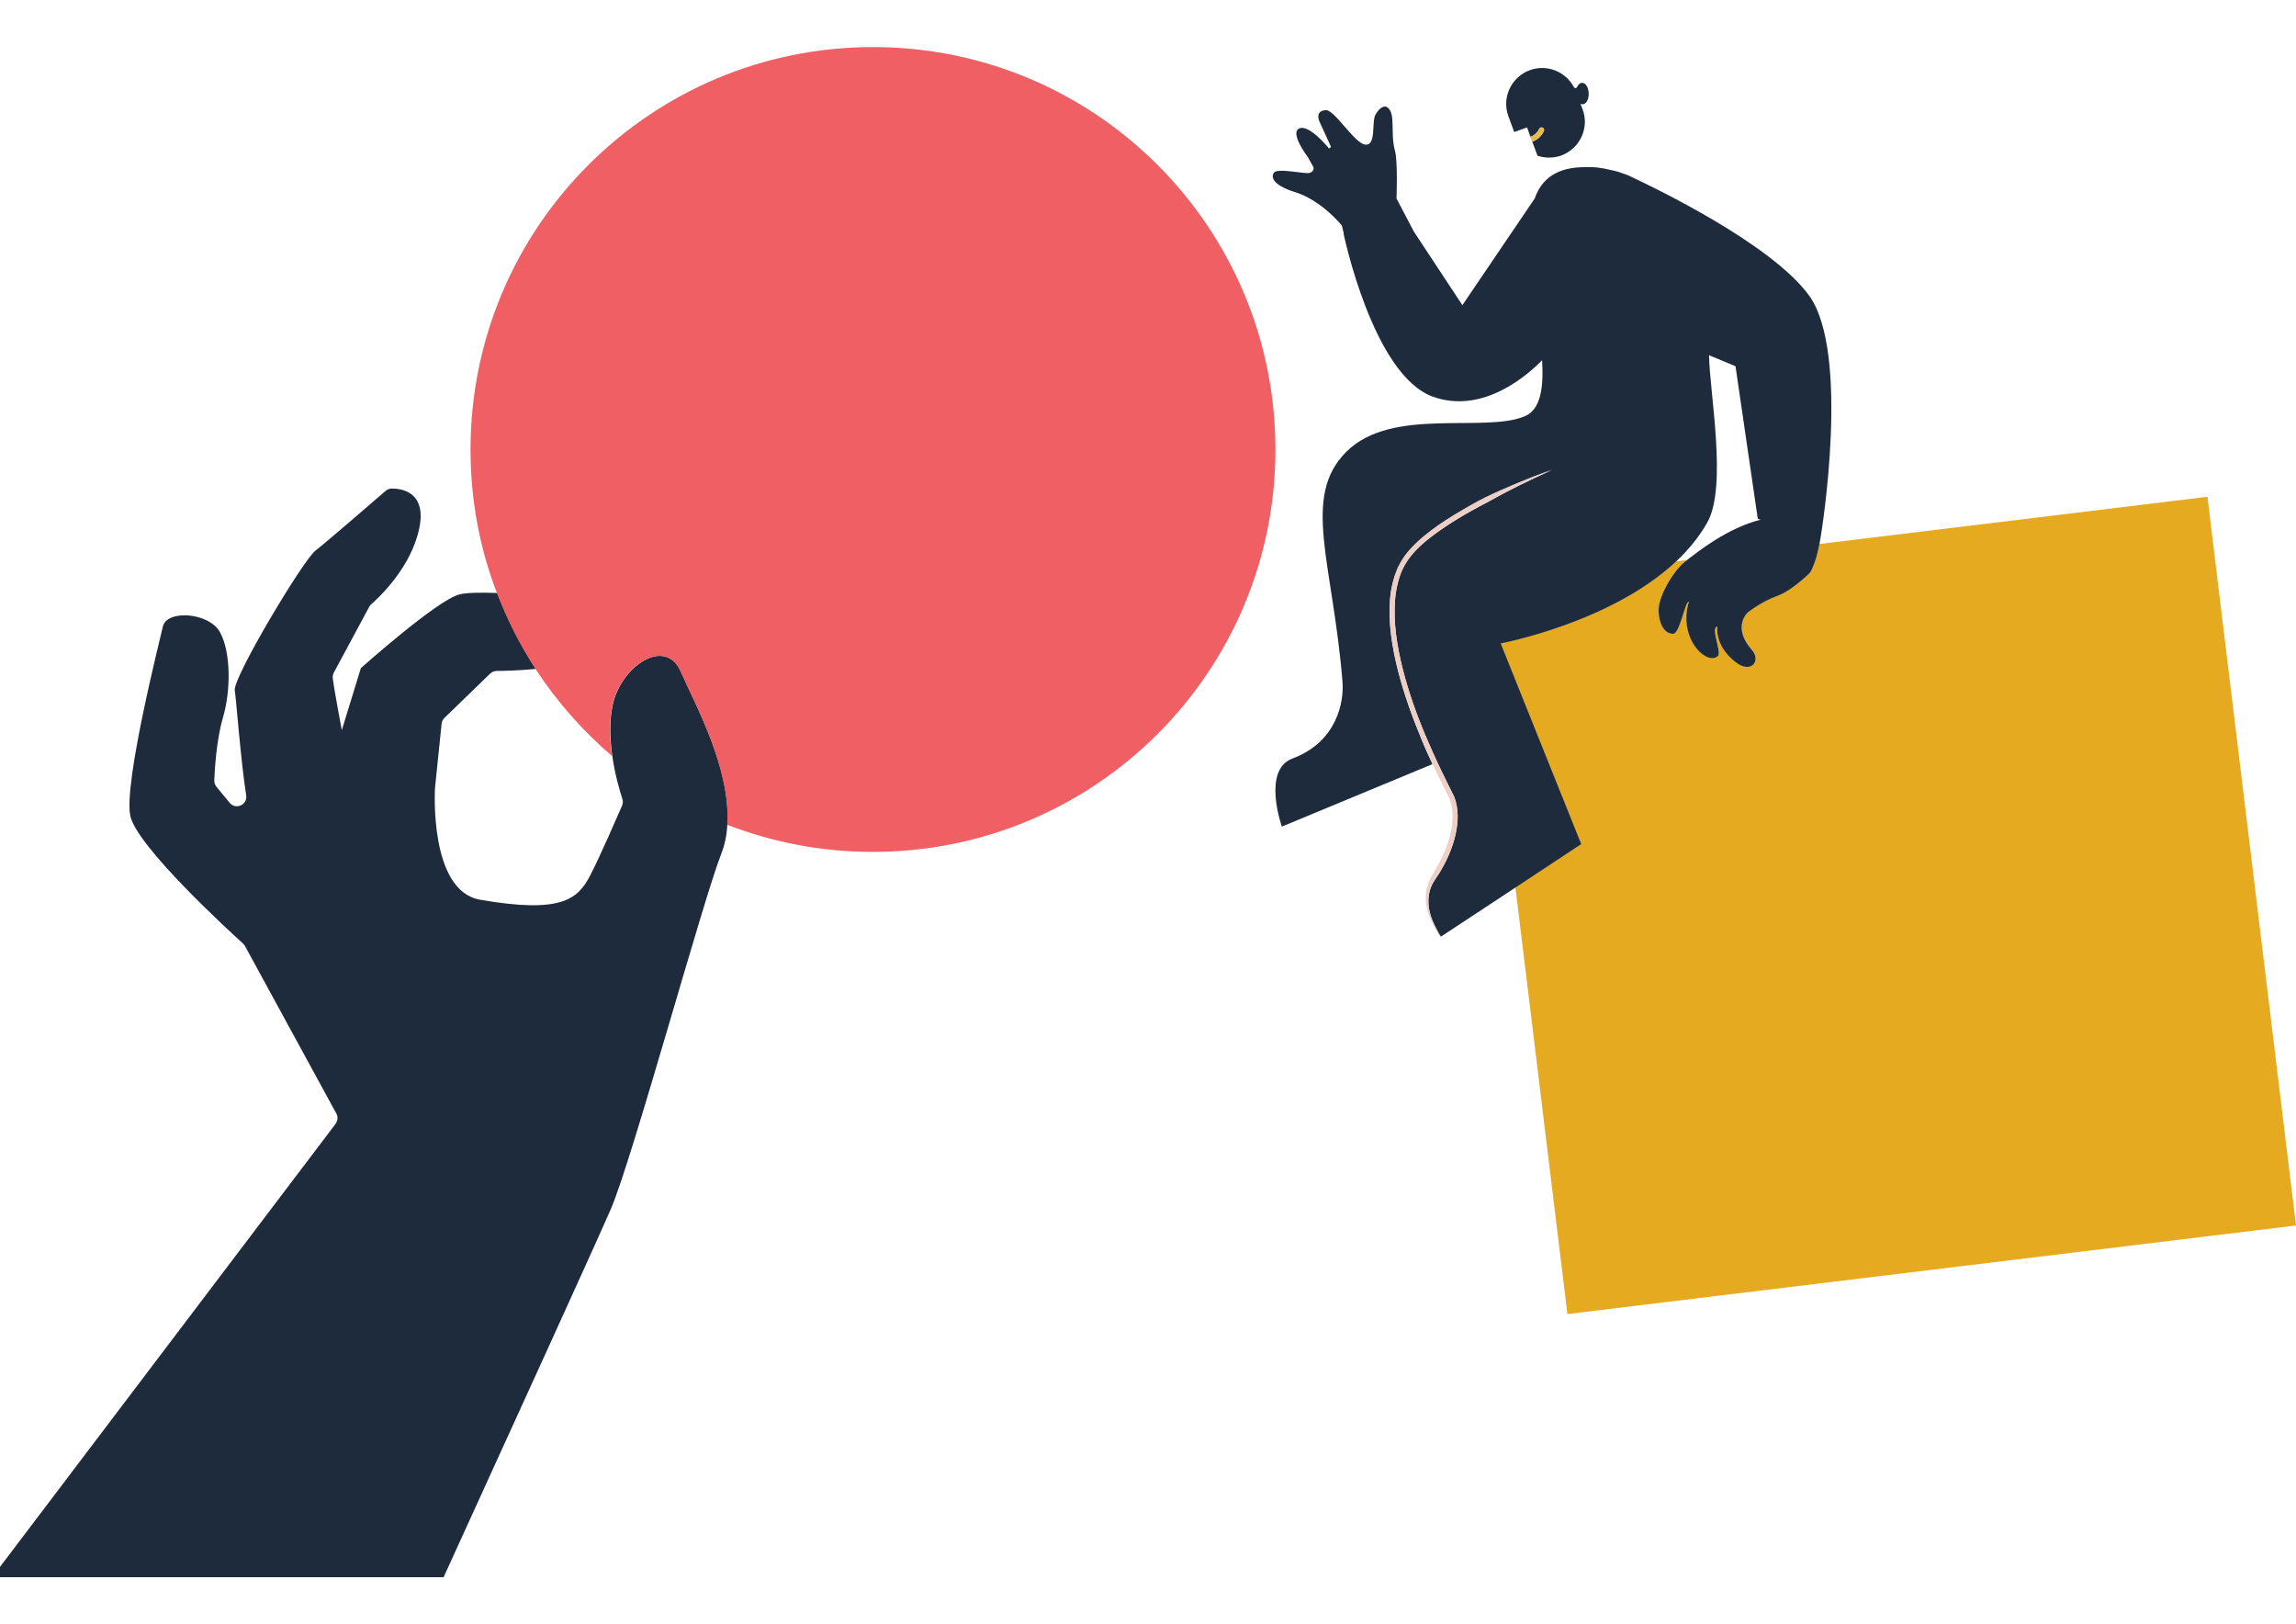
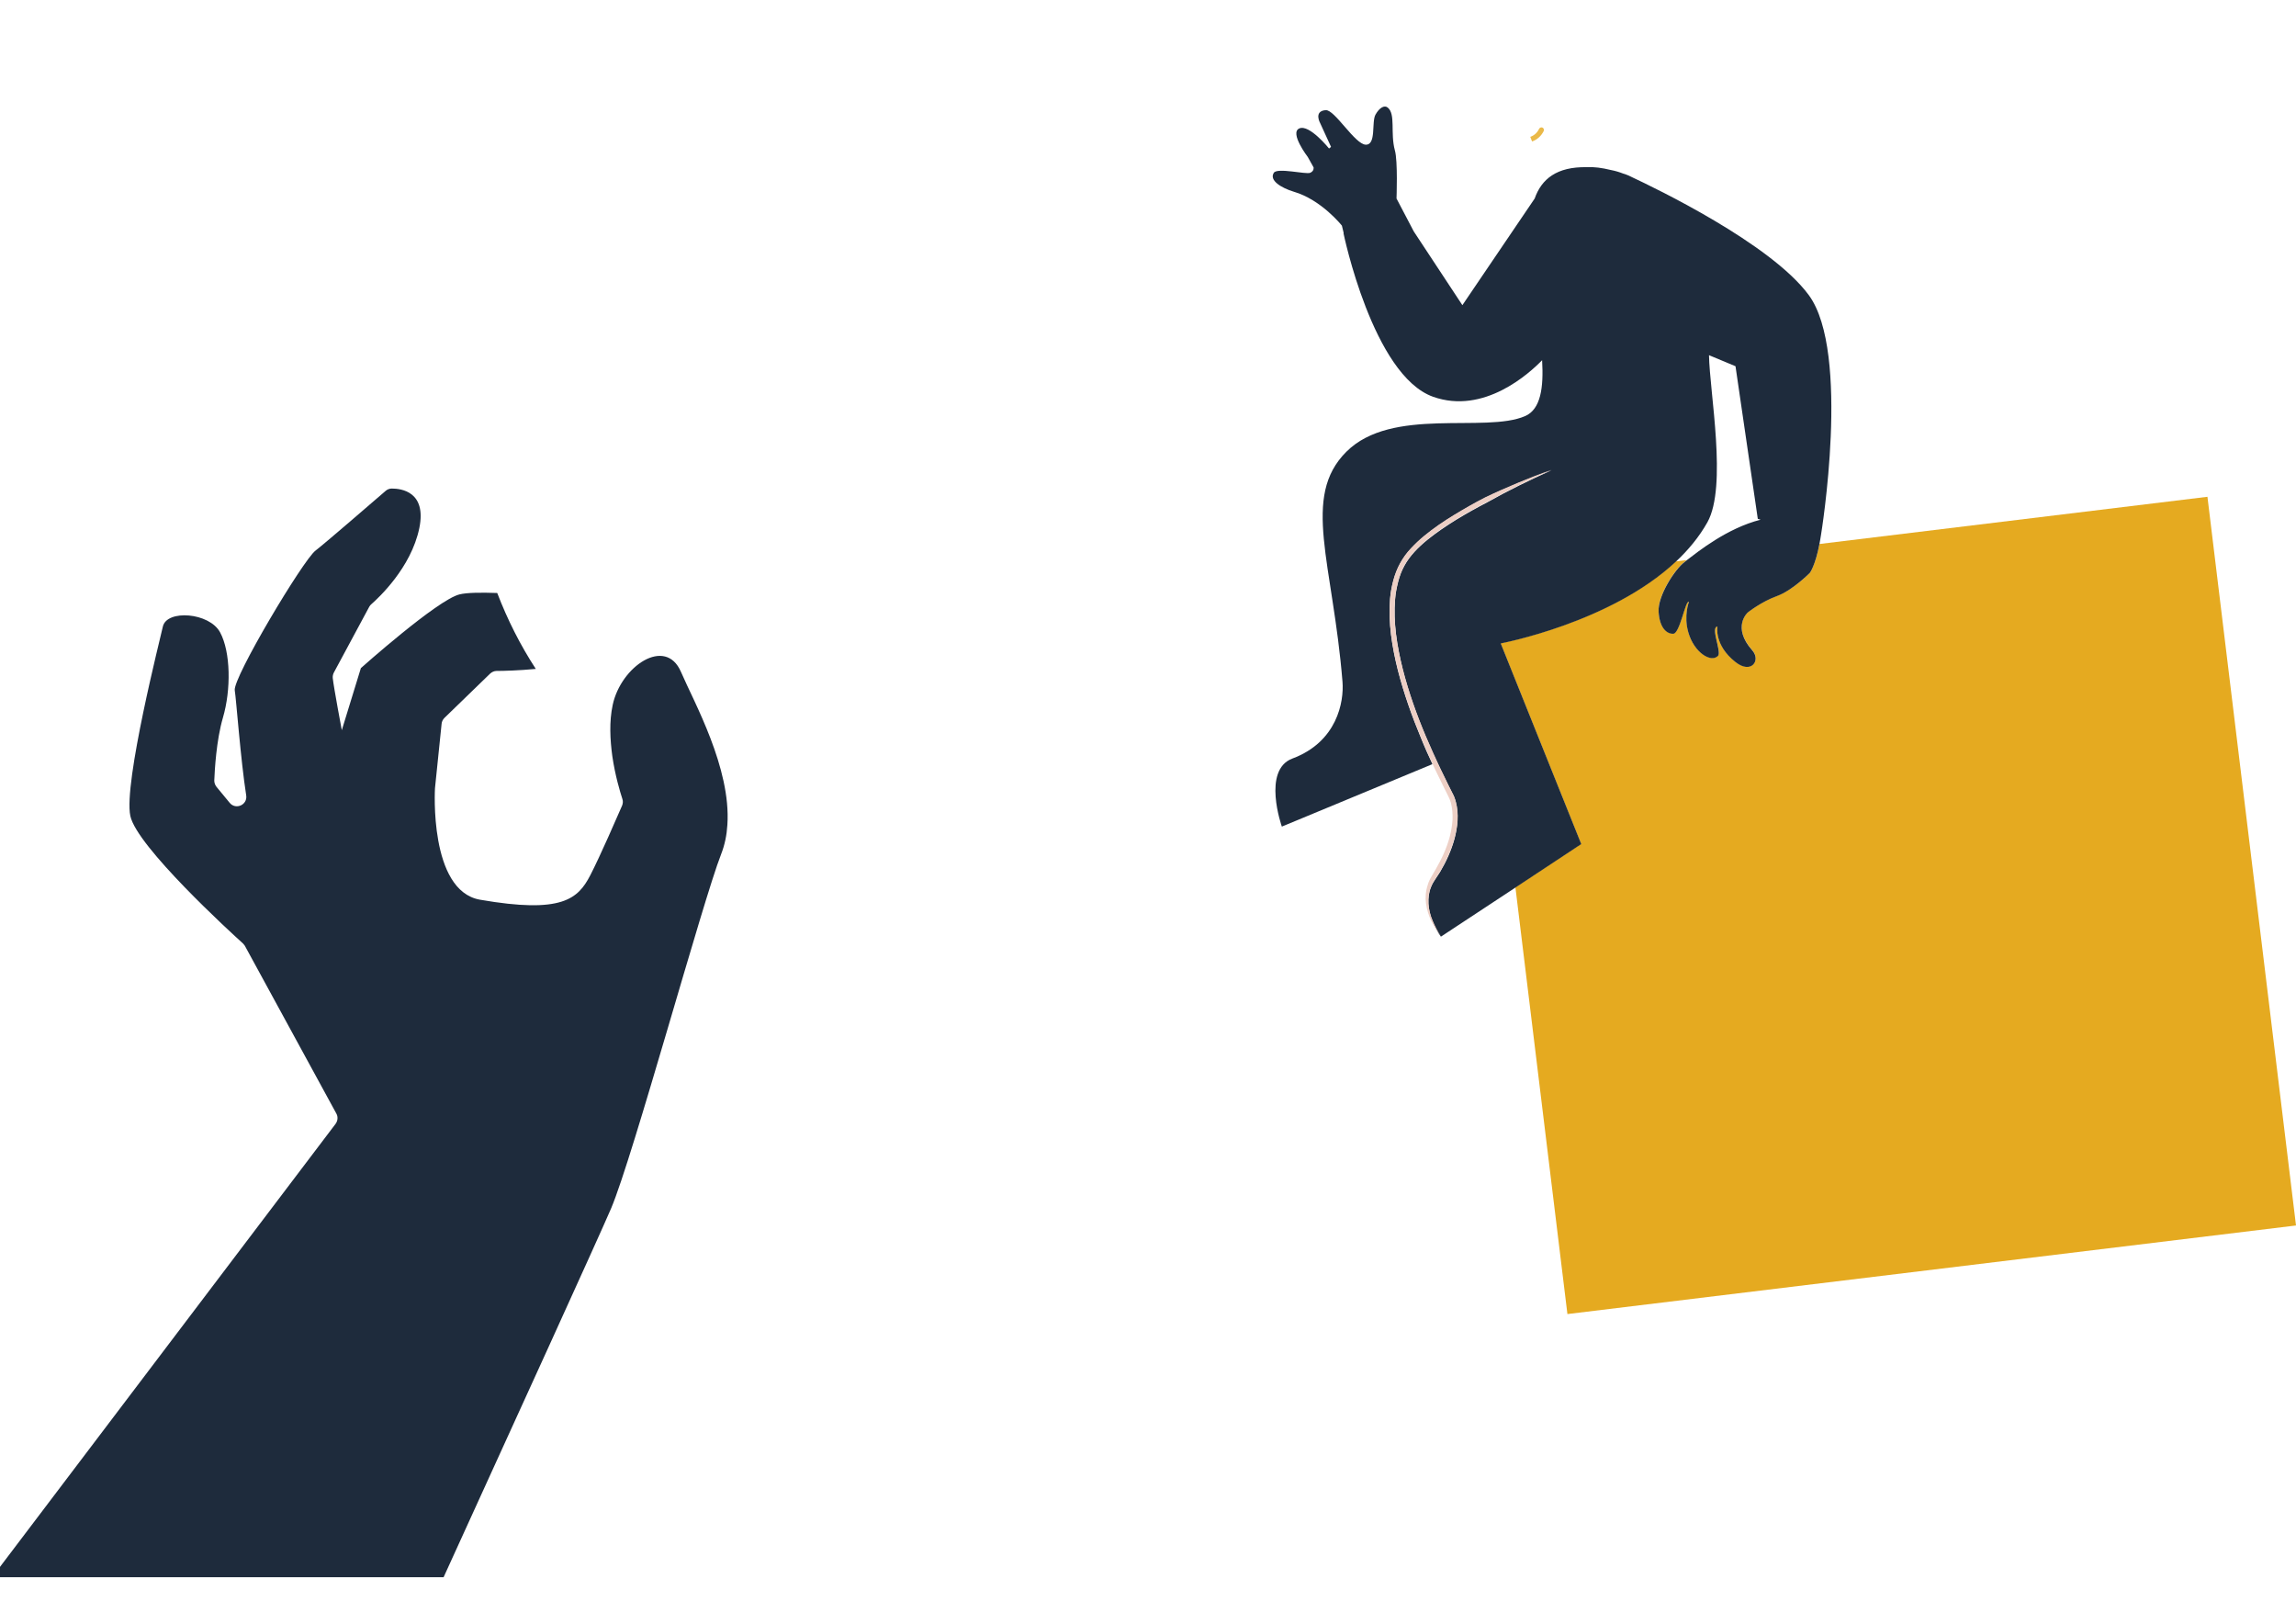
<svg xmlns="http://www.w3.org/2000/svg" width="1195" height="845" viewBox="0 0 1195 845" fill="none">
  <path d="M924.915 310.049C916.867 312.975 909.655 318.62 909.655 318.62C909.655 318.62 901.188 326.145 911.954 338.27C916.658 343.496 911.536 350.917 903.279 344.437C891.991 335.552 893.872 325.936 893.872 325.936C890.109 326.25 896.171 339.106 894.186 341.197C890.527 344.959 881.747 339.524 878.716 328.967C876.312 320.292 879.03 313.08 879.03 313.08C877.148 311.93 874.326 329.699 870.877 329.699C867.219 329.699 863.665 326.25 863.247 318.097C862.829 309.944 871.609 296.252 876.73 292.385C877.044 292.176 877.462 291.862 877.88 291.444L872.132 292.176C837.953 324.055 780.988 334.716 780.988 334.716L822.902 439.133L788.723 461.71L815.794 683.819L1195 637.725L1148.91 258.52L946.969 283.082C944.774 294.475 941.952 298.133 941.952 298.133C941.952 298.133 933.068 307.122 924.915 310.049Z" fill="#E5AA20" />
  <path d="M692.772 76.442L691.726 77.278C691.726 77.278 681.483 64.527 676.257 66.826C671.031 69.126 680.647 81.668 680.647 81.668L683.678 87.103C683.678 87.103 684.096 88.985 681.901 89.926C679.706 90.866 664.76 87.104 662.983 89.926C660.474 93.897 666.85 97.765 673.33 99.751C687.755 103.932 698.416 117.415 698.416 117.415L699.356 121.282L699.252 121.386C699.252 121.386 714.512 195.284 745.869 206.468C772.313 215.875 795.935 194.343 802.624 187.445C803.46 201.764 801.892 212.948 793.844 216.501C773.044 225.595 724.442 211.38 700.715 235.107C677.198 258.624 693.712 292.803 698.729 354.784C699.565 365.237 695.907 386.036 672.703 394.711C656.711 400.669 667.164 430.145 667.164 430.145L745.555 397.638C743.465 393.248 741.479 388.858 739.702 384.364C734.894 372.866 730.713 361.056 727.577 348.931C724.546 336.806 722.456 324.264 723.501 311.616C723.71 308.481 724.337 305.345 725.173 302.209C726.01 299.074 727.159 296.148 728.727 293.221C730.295 290.399 732.176 287.785 734.371 285.486C736.566 283.186 738.866 280.992 741.27 279.006C746.182 275.034 751.304 271.48 756.634 268.24C761.965 265 767.4 261.864 772.94 259.042C778.584 256.324 784.333 253.816 790.081 251.412C795.83 249.008 801.684 246.813 807.537 244.722C796.144 249.844 784.96 255.279 774.194 261.342C768.759 264.164 763.324 267.195 757.993 270.435C752.767 273.675 747.646 277.124 742.838 280.992C738.134 284.859 733.744 289.249 730.922 294.475C729.459 297.088 728.414 299.91 727.682 302.837C726.95 305.763 726.323 308.795 726.114 311.826C725.069 323.95 727.159 336.388 730.086 348.304C733.117 360.219 737.298 371.926 742.106 383.319C744.51 389.067 747.018 394.712 749.736 400.251C751.095 403.073 752.454 405.791 753.812 408.613L755.903 412.794C756.216 413.421 756.634 414.257 756.948 414.989C757.262 415.721 757.471 416.557 757.68 417.288C759.352 423.664 758.62 430.249 757.053 436.416C755.38 442.583 752.767 448.331 749.527 453.766C748.691 455.125 747.75 456.38 746.914 457.738C746.078 458.993 745.346 460.247 744.824 461.605C743.674 464.323 743.36 467.355 743.465 470.386C743.674 473.417 744.405 476.448 745.555 479.27C746.705 482.092 748.064 484.914 749.945 487.423L788.827 461.815L823.006 439.238L781.093 334.82C781.093 334.82 838.162 324.159 872.236 292.28C878.716 286.218 884.36 279.424 888.646 271.794C899.098 253.085 889.795 204.168 889.482 184.831L903.279 190.58L914.881 270.017L916.344 270.435C898.784 274.929 883.942 286.95 877.88 291.549C877.462 291.862 877.044 292.176 876.73 292.489C871.609 296.356 862.829 310.049 863.247 318.202C863.665 326.354 867.219 329.908 870.877 329.804C874.326 329.804 877.253 312.035 879.03 313.184C879.03 313.184 876.208 320.396 878.716 329.072C881.747 339.629 890.527 345.064 894.185 341.301C896.171 339.211 890.109 326.354 893.872 326.041C893.872 326.041 891.99 335.656 903.279 344.541C911.536 351.021 916.658 343.6 911.954 338.374C901.188 326.25 909.655 318.724 909.655 318.724C909.655 318.724 916.762 313.08 924.915 310.153C932.963 307.227 941.952 298.133 941.952 298.133C941.952 298.133 944.774 294.58 946.969 283.082C947.283 281.619 947.492 279.946 947.805 278.169C947.805 278.169 963.379 183.368 941.429 153.579C921.675 126.717 861.052 97.66 849.45 92.225C848.3 91.598 847.046 91.075 845.896 90.657C845.583 90.552 845.165 90.448 844.851 90.344C842.761 89.507 840.566 88.88 838.371 88.462C833.667 87.312 829.695 86.79 825.933 86.999C810.254 86.685 802.311 93.166 798.757 103.304L761.129 158.806L735.835 120.446L726.846 103.304C726.846 103.304 727.577 83.759 726.01 78.324C723.501 69.126 726.532 59.405 722.247 55.956C720.574 54.597 717.961 55.956 715.871 59.718C713.78 63.586 716.394 75.397 710.854 75.293C705.21 75.188 694.653 56.897 689.949 57.315C683.574 57.837 687.127 64.109 687.127 64.109L692.772 76.442Z" fill="#1E2B3C" />
-   <path d="M749.944 487.215C749.84 487.11 749.735 487.006 749.631 486.797C749.84 487.11 749.944 487.215 749.944 487.215Z" fill="#1E2B3C" />
  <path d="M743.463 470.179C743.254 467.147 743.672 464.116 744.822 461.399C745.344 460.04 746.076 458.681 746.912 457.531C747.748 456.277 748.689 454.918 749.525 453.56C752.661 448.124 755.378 442.271 757.051 436.209C758.723 430.042 759.455 423.457 757.678 417.082C757.469 416.245 757.155 415.514 756.946 414.782C756.633 414.05 756.319 413.214 755.901 412.587L753.81 408.406C752.452 405.584 751.093 402.866 749.734 400.044C747.121 394.4 744.508 388.756 742.104 383.112C737.296 371.719 733.115 360.013 730.084 348.097C727.053 336.182 725.067 323.848 726.112 311.618C726.321 308.587 726.948 305.557 727.68 302.63C728.412 299.703 729.561 296.881 730.92 294.268C733.742 289.042 738.132 284.652 742.836 280.784C747.539 276.917 752.661 273.468 757.991 270.228C763.217 266.988 768.653 263.957 774.192 261.135C784.958 255.072 796.142 249.637 807.535 244.516C801.682 246.502 795.828 248.801 790.079 251.205C784.331 253.609 778.582 256.117 772.938 258.835C767.398 261.657 761.963 264.793 756.632 268.033C751.302 271.273 746.076 274.827 741.268 278.799C738.864 280.785 736.46 282.98 734.369 285.279C732.174 287.579 730.293 290.192 728.725 293.014C727.157 295.836 726.008 298.867 725.171 302.003C724.335 305.138 723.813 308.274 723.499 311.41C722.454 324.057 724.544 336.599 727.575 348.724C730.711 360.848 734.892 372.66 739.7 384.157C741.581 388.652 743.567 393.041 745.553 397.431C746.18 398.685 746.703 399.94 747.33 401.194C748.689 404.016 750.048 406.838 751.406 409.556L753.497 413.737C753.81 414.468 754.124 415.095 754.438 415.722C754.647 416.454 754.96 417.081 755.169 417.813C755.901 420.635 756.11 423.666 756.005 426.593C755.796 429.624 755.274 432.55 754.542 435.477C752.974 441.33 750.361 446.974 747.33 452.201C746.598 453.559 745.762 454.814 745.031 456.173C744.194 457.531 743.463 459.099 743.045 460.667C741.999 463.803 741.79 467.043 742.208 470.283C743.045 476.45 745.971 482.094 749.734 486.797C749.839 486.902 749.943 487.006 750.048 487.215C748.271 484.707 746.807 481.885 745.658 479.063C744.403 476.241 743.672 473.21 743.463 470.179Z" fill="#EDCFC5" />
-   <path d="M788.097 68.71L794.787 66.306L796.564 71.218C798.549 70.486 800.222 68.918 801.162 67.037C801.476 66.41 802.208 66.097 802.939 66.41C803.566 66.724 803.88 67.455 803.566 68.187C802.312 70.8 800.222 72.786 797.504 73.727L800.222 81.043C804.089 82.298 808.374 82.402 812.555 80.939C822.276 77.385 827.293 66.619 823.739 57.003L822.589 53.972C822.903 54.181 823.321 54.286 823.635 54.286C825.516 54.286 826.979 51.777 826.875 48.642C826.77 45.506 825.307 43.102 823.426 43.102C822.38 43.102 821.44 43.938 820.813 45.297C820.499 46.028 819.558 46.028 819.14 45.297C814.855 37.248 805.134 33.277 796.25 36.517C786.529 40.071 781.512 50.836 785.066 60.452L788.097 68.71Z" fill="#1E2B3C" />
  <path d="M803.46 68.185C803.774 67.558 803.46 66.722 802.833 66.408C802.206 66.095 801.37 66.408 801.056 67.035C800.115 69.021 798.547 70.484 796.457 71.216L797.398 73.62C800.115 72.68 802.206 70.693 803.46 68.185Z" fill="#EAB948" />
  <path d="M318.06 628.841C329.349 602.293 365.723 468.923 375.339 444.464C377.22 439.656 378.265 434.535 378.579 429.204C380.565 399.729 361.228 365.446 354.434 349.663C346.386 330.954 323.182 346.737 318.897 366.805C317.015 375.48 317.538 384.992 318.688 393.458C320.151 403.596 322.764 412.167 323.914 415.721C324.332 416.871 324.227 418.021 323.809 419.17C321.196 425.128 312.521 445.196 307.19 455.544C300.814 467.773 292.557 475.612 249.808 468.191C223.154 463.488 226.395 410.181 226.395 410.181L229.844 376.63C229.948 375.48 230.471 374.435 231.307 373.599L255.138 350.499C256.079 349.663 257.229 349.141 258.483 349.141C262.037 349.141 270.085 348.932 278.865 348.095C270.817 335.762 264.127 322.487 258.797 308.586C250.226 308.272 242.909 308.377 239.146 309.318C227.649 312.14 187.826 347.677 187.826 347.677L177.896 379.975C177.896 379.975 173.716 357.816 173.193 352.903C173.088 351.962 173.298 350.917 173.716 350.081L192.216 315.694C192.53 315.171 192.843 314.753 193.366 314.335C196.919 311.199 213.957 295.521 218.242 274.825C222.109 255.907 208.94 254.234 203.923 254.234C202.773 254.234 201.623 254.653 200.787 255.384C194.829 260.506 169.744 282.246 164.204 286.532C157.828 291.34 121.036 352.903 122.186 359.279C122.918 363.46 125.217 395.235 128.144 413.944C128.876 418.857 122.709 421.574 119.573 417.811L112.675 409.45C111.943 408.509 111.525 407.359 111.525 406.209C111.734 400.879 112.57 385.305 116.019 373.494C120.305 358.966 120.096 339.315 114.556 329.072C109.017 318.725 86.858 317.052 84.767 326.041C83.722 330.954 64.177 407.673 67.835 424.605C71.18 440.493 120.305 485.437 126.367 490.872C126.785 491.29 127.099 491.708 127.412 492.127L175.074 579.507C176.015 581.179 175.806 583.27 174.656 584.838L0.209 815.099L0 815.413V820.744H0.209H230.889C268.726 737.858 311.894 643.265 318.06 628.841Z" fill="#1E2B3C" />
-   <path d="M663.821 233.958C663.821 118.252 570.064 24.496 454.359 24.496C338.653 24.496 244.896 118.252 244.896 233.958C244.896 260.193 249.704 285.383 258.589 308.482C263.919 322.383 270.609 335.658 278.657 347.992C289.736 365.029 303.22 380.289 318.584 393.459C317.33 384.992 316.912 375.481 318.793 366.806C323.079 346.737 346.283 330.955 354.331 349.664C361.229 365.552 380.462 399.73 378.476 429.205C401.993 438.298 427.601 443.315 454.254 443.315C570.064 443.315 663.821 349.559 663.821 233.958Z" fill="#F05F63" />
</svg>